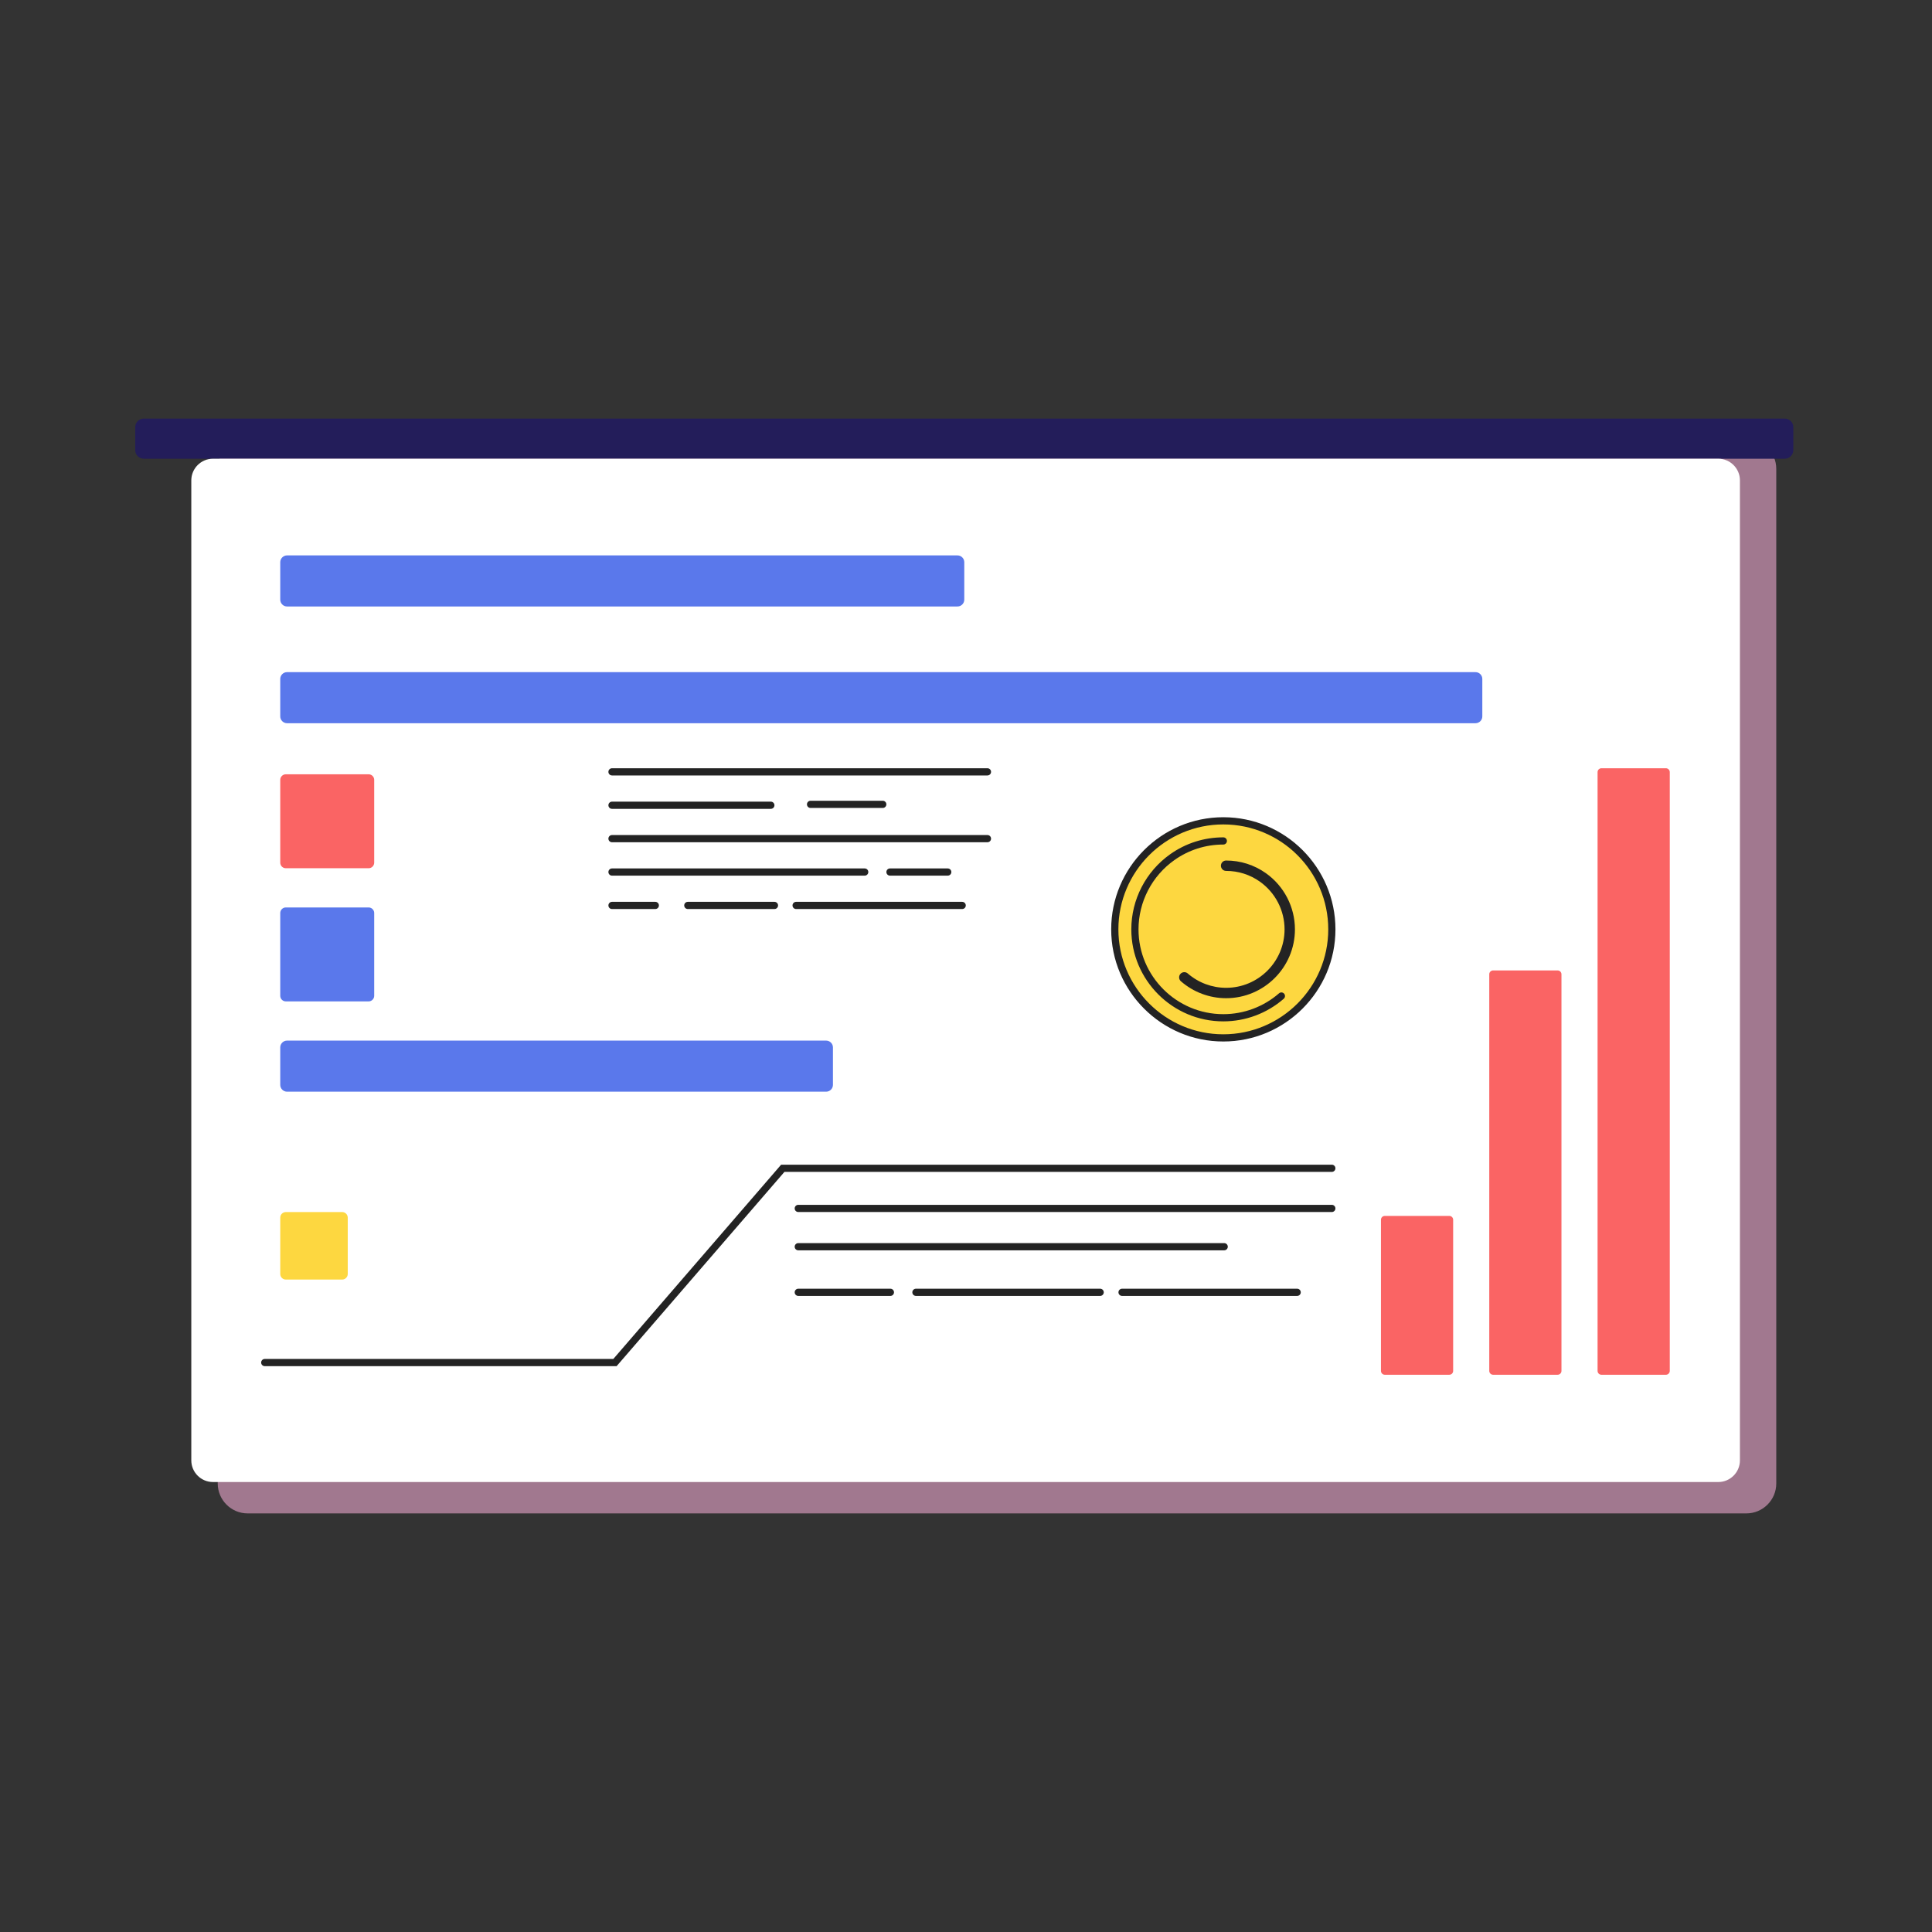
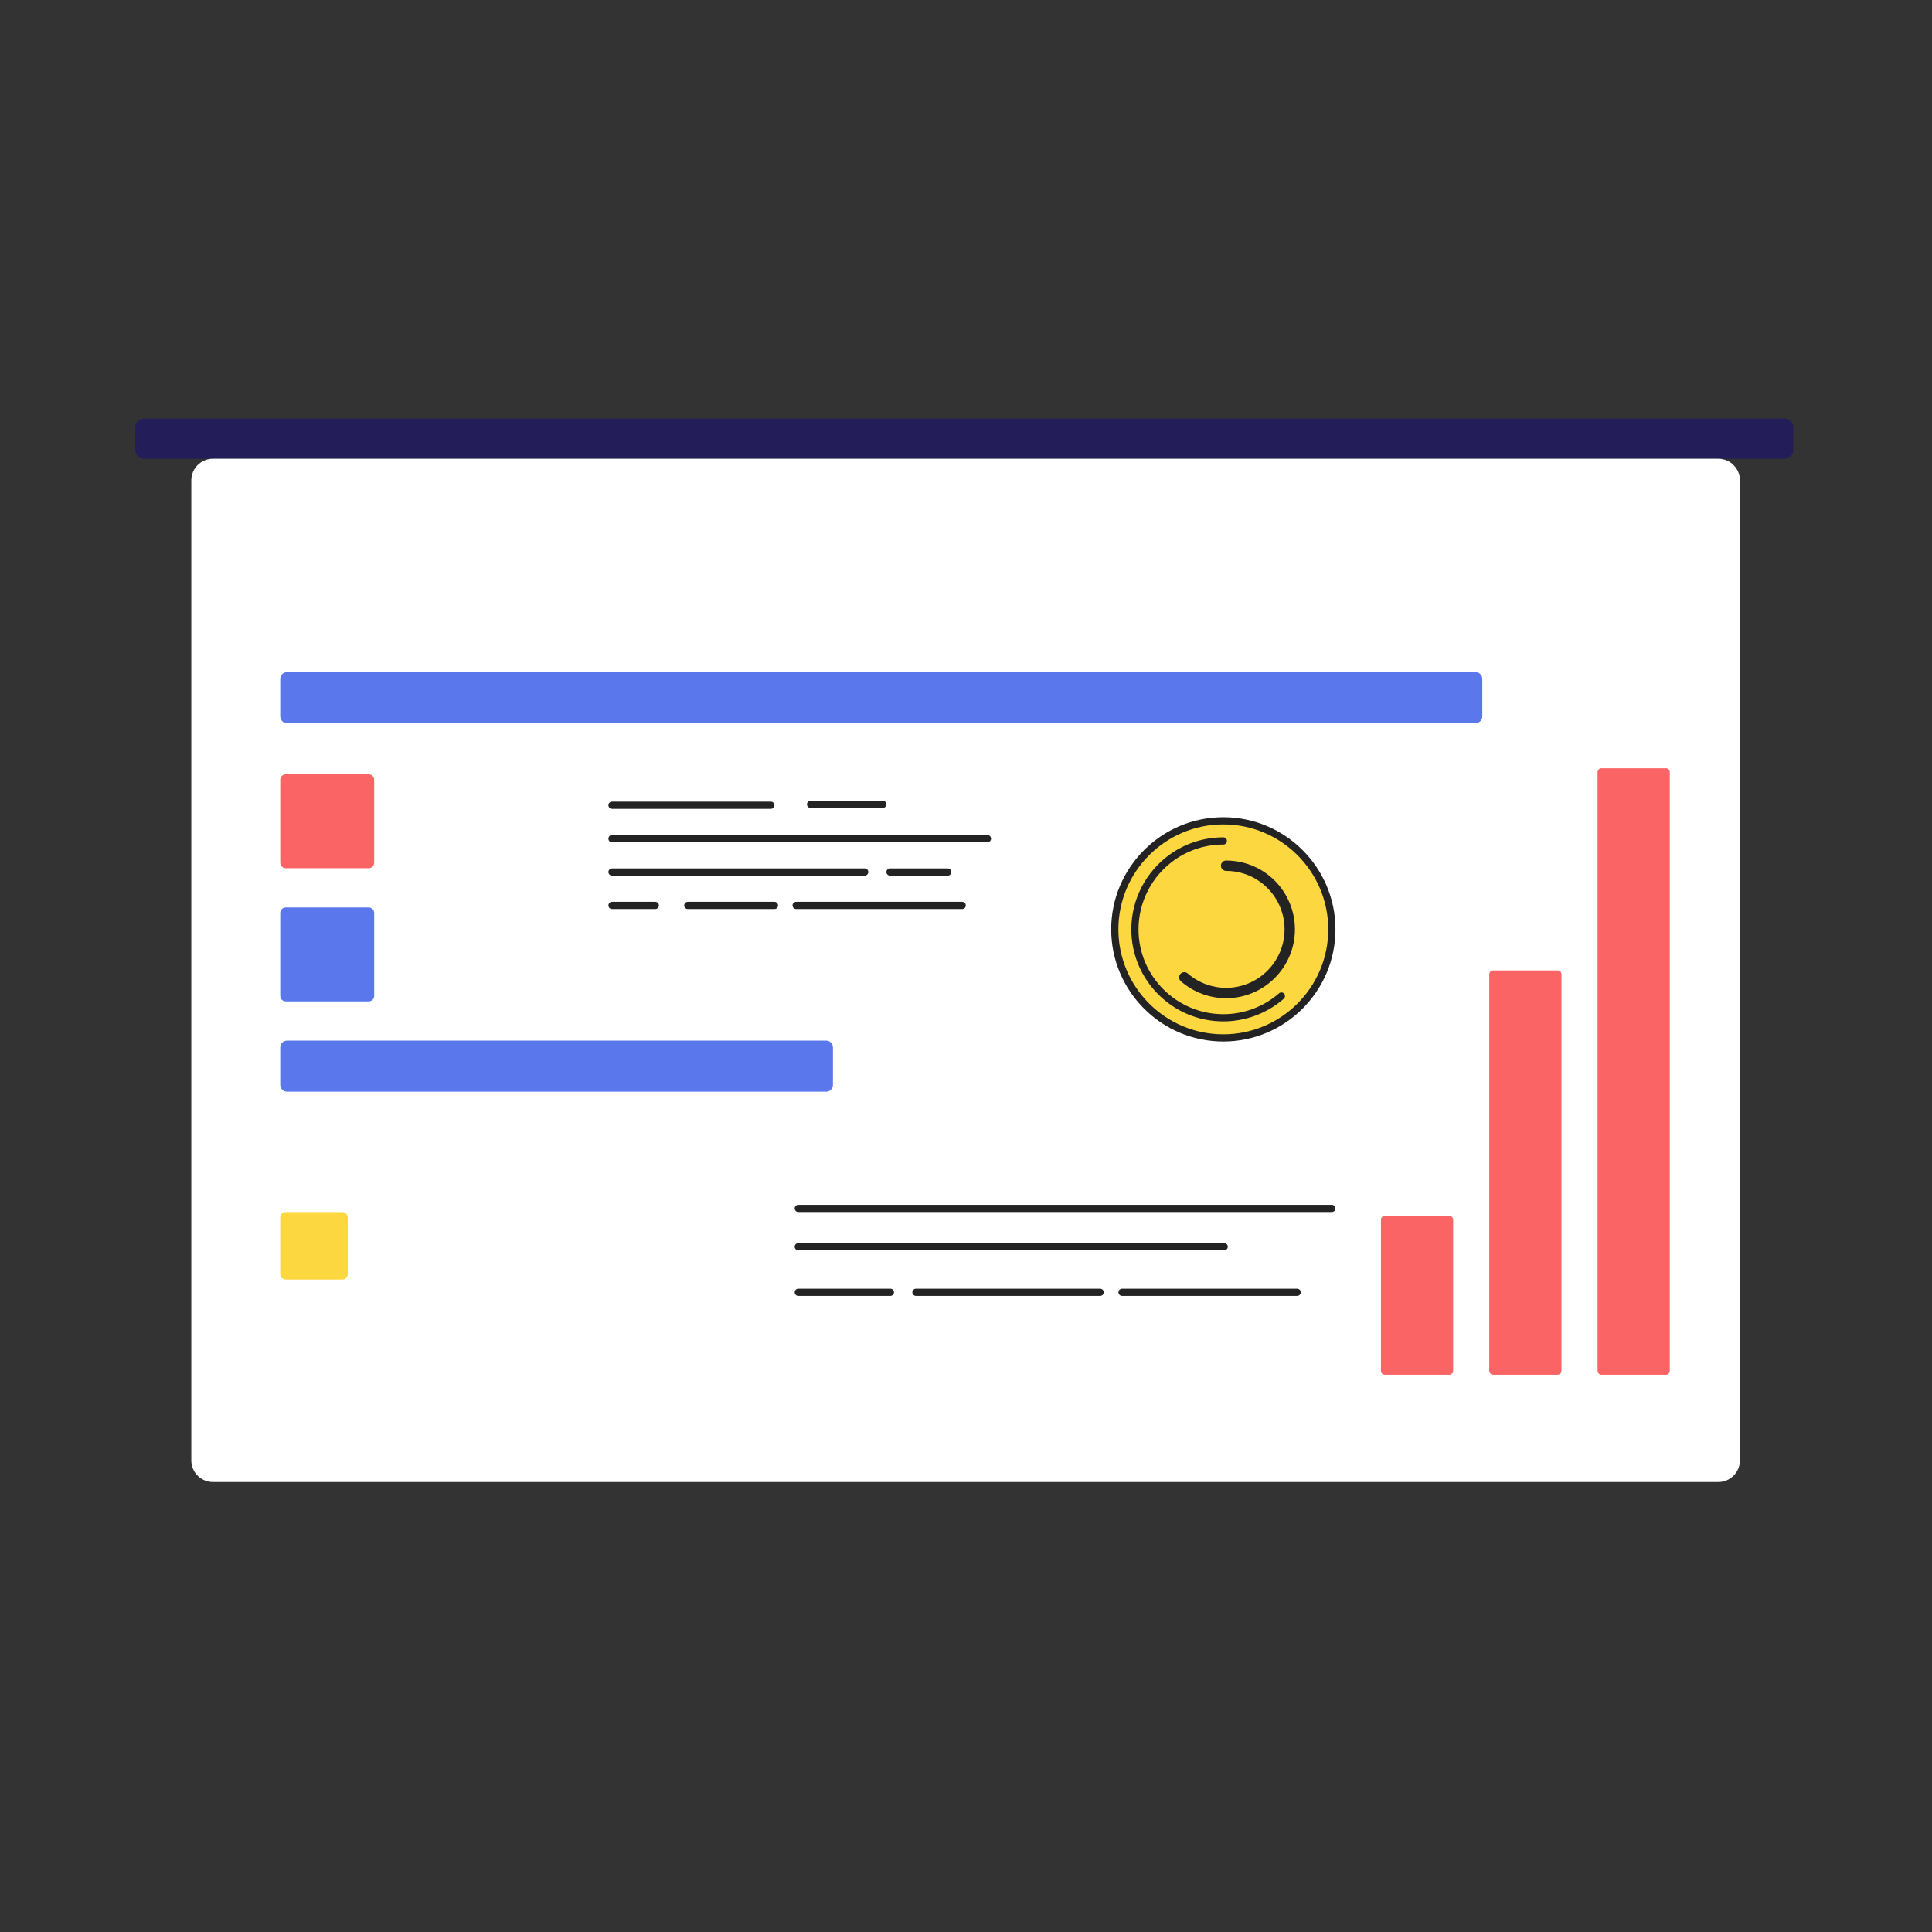
<svg xmlns="http://www.w3.org/2000/svg" width="300px" height="300px" viewBox="0 0 300 300" version="1.1">
  <rect x="0" y="0" width="300" height="300" fill="#333333" stroke="none" />
  <title>Group 5</title>
  <g id="Page-1" stroke="none" stroke-width="1" fill="none" fill-rule="evenodd">
    <g id="Group-5">
      <rect id="Rectangle" x="0" y="0" width="300" height="300" />
      <g id="Group-2" transform="translate(21, 65)" fill-rule="nonzero">
-         <path d="M250.181,170 L17.446,170 C14.897,170 12.811,167.914 12.811,165.365 L12.811,7.791 C12.811,5.242 14.897,3.156 17.446,3.156 L250.181,3.156 C252.731,3.156 254.817,5.242 254.817,7.791 L254.817,165.364 C254.817,167.914 252.731,170 250.181,170 Z" id="Path" fill="#A1788F" />
        <path d="M256.142,6.231 L1.323,6.231 C0.595,6.231 0,5.636 0,4.908 L0,1.323 C0,0.595 0.595,-4.5784345e-14 1.323,-4.5784345e-14 L256.142,-4.5784345e-14 C256.869,-4.5784345e-14 257.464,0.595 257.464,1.323 L257.464,4.908 C257.464,5.637 256.869,6.231 256.142,6.231 Z" id="Path" fill="#231D5A" />
        <path d="M245.818,6.231 L12.063,6.231 C10.216,6.231 8.706,7.742 8.706,9.588 L8.706,161.771 C8.706,163.618 10.217,165.128 12.063,165.128 L245.818,165.128 C247.665,165.128 249.175,163.617 249.175,161.771 L249.175,9.589 C249.175,7.742 247.665,6.231 245.818,6.231 Z" id="Path" fill="#FFFFFF" />
-         <path d="M127.676,29.173 L23.573,29.173 C22.992,29.173 22.517,28.698 22.517,28.117 L22.517,22.298 C22.517,21.717 22.992,21.242 23.573,21.242 L127.677,21.242 C128.258,21.242 128.733,21.717 128.733,22.298 L128.733,28.117 C128.733,28.699 128.257,29.173 127.676,29.173 Z" id="Path" fill="#5A78EB" />
        <path d="M107.283,104.516 L23.573,104.516 C22.992,104.516 22.517,104.04 22.517,103.46 L22.517,97.64 C22.517,97.06 22.992,96.584 23.573,96.584 L107.283,96.584 C107.864,96.584 108.339,97.06 108.339,97.64 L108.339,103.46 C108.339,104.04 107.864,104.516 107.283,104.516 Z" id="Path" fill="#5A78EB" />
        <path d="M208.116,47.301 L23.573,47.301 C22.992,47.301 22.517,46.825 22.517,46.245 L22.517,40.425 C22.517,39.845 22.992,39.369 23.573,39.369 L208.117,39.369 C208.698,39.369 209.173,39.845 209.173,40.425 L209.173,46.245 C209.173,46.826 208.697,47.301 208.116,47.301 Z" id="Path" fill="#5A78EB" />
        <path d="M36.239,69.819 L23.382,69.819 C22.906,69.819 22.517,69.43 22.517,68.953 L22.517,56.096 C22.517,55.62 22.906,55.231 23.382,55.231 L36.239,55.231 C36.715,55.231 37.105,55.62 37.105,56.096 L37.105,68.953 C37.104,69.43 36.715,69.819 36.239,69.819 Z" id="Path" fill="#FA6464" />
        <path d="M36.239,90.495 L23.382,90.495 C22.906,90.495 22.517,90.106 22.517,89.63 L22.517,76.773 C22.517,76.297 22.906,75.908 23.382,75.908 L36.239,75.908 C36.715,75.908 37.105,76.297 37.105,76.773 L37.105,89.63 C37.104,90.106 36.715,90.495 36.239,90.495 Z" id="Path" fill="#5A78EB" />
        <path d="M32.132,133.689 L23.382,133.689 C22.906,133.689 22.517,133.3 22.517,132.824 L22.517,124.073 C22.517,123.597 22.906,123.208 23.382,123.208 L32.132,123.208 C32.609,123.208 32.998,123.597 32.998,124.073 L32.998,132.824 C32.997,133.3 32.608,133.689 32.132,133.689 Z" id="Path" fill="#FDD740" />
-         <path d="M74.748,147.136 L20.11,147.136 C19.8,147.136 19.551,146.886 19.551,146.577 C19.551,146.268 19.8,146.018 20.11,146.018 L74.236,146.018 L100.293,115.852 L185.804,115.852 C186.114,115.852 186.363,116.102 186.363,116.411 C186.363,116.721 186.114,116.97 185.804,116.97 L100.806,116.97 L74.748,147.136 Z" id="Path" fill="#232323" />
        <path d="M185.804,123.202 L102.957,123.202 C102.648,123.202 102.398,122.952 102.398,122.643 C102.398,122.334 102.648,122.084 102.957,122.084 L185.804,122.084 C186.114,122.084 186.363,122.334 186.363,122.643 C186.363,122.952 186.113,123.202 185.804,123.202 Z" id="Path" fill="#232323" />
        <path d="M169.093,129.149 L102.957,129.149 C102.648,129.149 102.398,128.9 102.398,128.59 C102.398,128.281 102.648,128.031 102.957,128.031 L169.093,128.031 C169.402,128.031 169.652,128.281 169.652,128.59 C169.652,128.9 169.402,129.149 169.093,129.149 Z" id="Path" fill="#232323" />
        <path d="M117.261,136.23 L102.957,136.23 C102.648,136.23 102.398,135.98 102.398,135.671 C102.398,135.362 102.648,135.112 102.957,135.112 L117.261,135.112 C117.57,135.112 117.82,135.362 117.82,135.671 C117.82,135.98 117.569,136.23 117.261,136.23 Z" id="Path" fill="#232323" />
        <path d="M149.833,136.23 L121.226,136.23 C120.917,136.23 120.667,135.98 120.667,135.671 C120.667,135.362 120.917,135.112 121.226,135.112 L149.833,135.112 C150.143,135.112 150.392,135.362 150.392,135.671 C150.392,135.98 150.142,136.23 149.833,136.23 Z" id="Path" fill="#232323" />
        <path d="M180.423,136.23 L153.232,136.23 C152.923,136.23 152.673,135.98 152.673,135.671 C152.673,135.362 152.923,135.112 153.232,135.112 L180.423,135.112 C180.733,135.112 180.982,135.362 180.982,135.671 C180.982,135.98 180.732,136.23 180.423,136.23 Z" id="Path" fill="#232323" />
        <g id="Group" transform="translate(151.545, 61.899)">
          <g>
            <circle id="Oval" fill="#FDD740" cx="17.411" cy="17.412" r="16.852" />
            <path d="M17.411,34.823 C7.81,34.823 0,27.012 0,17.411 C0,7.81 7.81,0 17.411,0 C27.012,0 34.823,7.81 34.823,17.411 C34.823,27.012 27.011,34.823 17.411,34.823 Z M17.411,1.118 C8.427,1.118 1.118,8.427 1.118,17.411 C1.118,26.396 8.427,33.706 17.411,33.706 C26.396,33.706 33.706,26.396 33.706,17.411 C33.706,8.427 26.395,1.118 17.411,1.118 Z" id="Shape" fill="#232323" />
          </g>
          <path d="M17.411,31.699 C9.533,31.699 3.124,25.289 3.124,17.411 C3.124,12.789 5.378,8.43 9.153,5.751 C11.576,4.032 14.432,3.124 17.412,3.124 C17.721,3.124 17.971,3.373 17.971,3.683 C17.971,3.992 17.721,4.241 17.412,4.241 C14.666,4.241 12.033,5.078 9.801,6.663 C6.32,9.132 4.242,13.151 4.242,17.411 C4.242,24.673 10.15,30.581 17.412,30.581 C20.594,30.581 23.666,29.431 26.063,27.342 C26.295,27.14 26.647,27.163 26.851,27.396 C27.054,27.628 27.03,27.981 26.797,28.184 C24.196,30.452 20.863,31.699 17.411,31.699 Z" id="Path" fill="#232323" />
          <path d="M17.845,28.1 C15.263,28.1 12.77,27.166 10.824,25.471 C10.489,25.178 10.454,24.67 10.746,24.334 C11.039,23.999 11.548,23.965 11.883,24.256 C13.535,25.695 15.652,26.488 17.844,26.488 C22.849,26.488 26.921,22.416 26.921,17.411 C26.921,14.474 25.489,11.705 23.09,10.003 C21.552,8.911 19.738,8.335 17.844,8.335 C17.398,8.335 17.038,7.975 17.038,7.529 C17.038,7.084 17.398,6.724 17.844,6.724 C20.074,6.724 22.21,7.404 24.022,8.689 C26.846,10.692 28.532,13.953 28.532,17.411 C28.532,23.305 23.737,28.1 17.845,28.1 Z" id="Path" fill="#232323" />
        </g>
-         <path d="M132.331,55.412 L74.031,55.412 C73.722,55.412 73.472,55.163 73.472,54.853 C73.472,54.544 73.722,54.294 74.031,54.294 L132.331,54.294 C132.64,54.294 132.89,54.544 132.89,54.853 C132.89,55.163 132.64,55.412 132.331,55.412 Z" id="Path" fill="#232323" />
        <path d="M98.697,60.598 L74.032,60.598 C73.723,60.598 73.473,60.348 73.473,60.039 C73.473,59.73 73.723,59.48 74.032,59.48 L98.697,59.48 C99.006,59.48 99.256,59.73 99.256,60.039 C99.256,60.348 99.006,60.598 98.697,60.598 Z" id="Path" fill="#232323" />
        <path d="M116.075,60.458 L104.863,60.458 C104.553,60.458 104.304,60.209 104.304,59.899 C104.304,59.59 104.553,59.34 104.863,59.34 L116.075,59.34 C116.384,59.34 116.634,59.59 116.634,59.899 C116.634,60.209 116.384,60.458 116.075,60.458 Z" id="Path" fill="#232323" />
        <path d="M132.331,65.783 L74.031,65.783 C73.722,65.783 73.472,65.534 73.472,65.224 C73.472,64.915 73.722,64.665 74.031,64.665 L132.331,64.665 C132.64,64.665 132.89,64.915 132.89,65.224 C132.89,65.534 132.64,65.783 132.331,65.783 Z" id="Path" fill="#232323" />
        <path d="M113.272,70.969 L74.032,70.969 C73.723,70.969 73.473,70.719 73.473,70.41 C73.473,70.1 73.723,69.851 74.032,69.851 L113.272,69.851 C113.581,69.851 113.831,70.1 113.831,70.41 C113.831,70.719 113.581,70.969 113.272,70.969 Z" id="Path" fill="#232323" />
        <path d="M126.165,70.969 L117.196,70.969 C116.886,70.969 116.637,70.719 116.637,70.41 C116.637,70.1 116.886,69.851 117.196,69.851 L126.165,69.851 C126.474,69.851 126.724,70.1 126.724,70.41 C126.724,70.719 126.474,70.969 126.165,70.969 Z" id="Path" fill="#232323" />
        <path d="M80.758,76.154 L74.032,76.154 C73.723,76.154 73.473,75.904 73.473,75.595 C73.473,75.286 73.723,75.036 74.032,75.036 L80.758,75.036 C81.067,75.036 81.317,75.286 81.317,75.595 C81.317,75.904 81.067,76.154 80.758,76.154 Z" id="Path" fill="#232323" />
        <path d="M99.258,76.154 L85.803,76.154 C85.494,76.154 85.244,75.904 85.244,75.595 C85.244,75.286 85.494,75.036 85.803,75.036 L99.258,75.036 C99.567,75.036 99.817,75.286 99.817,75.595 C99.816,75.904 99.566,76.154 99.258,76.154 Z" id="Path" fill="#232323" />
        <path d="M128.408,76.154 L102.621,76.154 C102.312,76.154 102.062,75.904 102.062,75.595 C102.062,75.286 102.312,75.036 102.621,75.036 L128.408,75.036 C128.717,75.036 128.967,75.286 128.967,75.595 C128.967,75.904 128.717,76.154 128.408,76.154 Z" id="Path" fill="#232323" />
        <path d="M204.048,148.47 L194.032,148.47 C193.703,148.47 193.434,148.201 193.434,147.873 L193.434,124.403 C193.434,124.074 193.703,123.805 194.032,123.805 L204.048,123.805 C204.376,123.805 204.645,124.074 204.645,124.403 L204.645,147.873 C204.646,148.201 204.377,148.47 204.048,148.47 Z" id="Path" fill="#FA6464" />
        <path d="M220.866,148.47 L210.85,148.47 C210.521,148.47 210.252,148.201 210.252,147.873 L210.252,86.283 C210.252,85.955 210.521,85.686 210.85,85.686 L220.866,85.686 C221.194,85.686 221.463,85.955 221.463,86.283 L221.463,147.873 C221.463,148.201 221.194,148.47 220.866,148.47 Z" id="Path" fill="#FA6464" />
        <path d="M237.683,148.47 L227.668,148.47 C227.339,148.47 227.07,148.201 227.07,147.873 L227.07,54.891 C227.07,54.563 227.339,54.294 227.668,54.294 L237.683,54.294 C238.012,54.294 238.281,54.563 238.281,54.891 L238.281,147.873 C238.281,148.201 238.012,148.47 237.683,148.47 Z" id="Path" fill="#FA6464" />
      </g>
    </g>
  </g>
</svg>